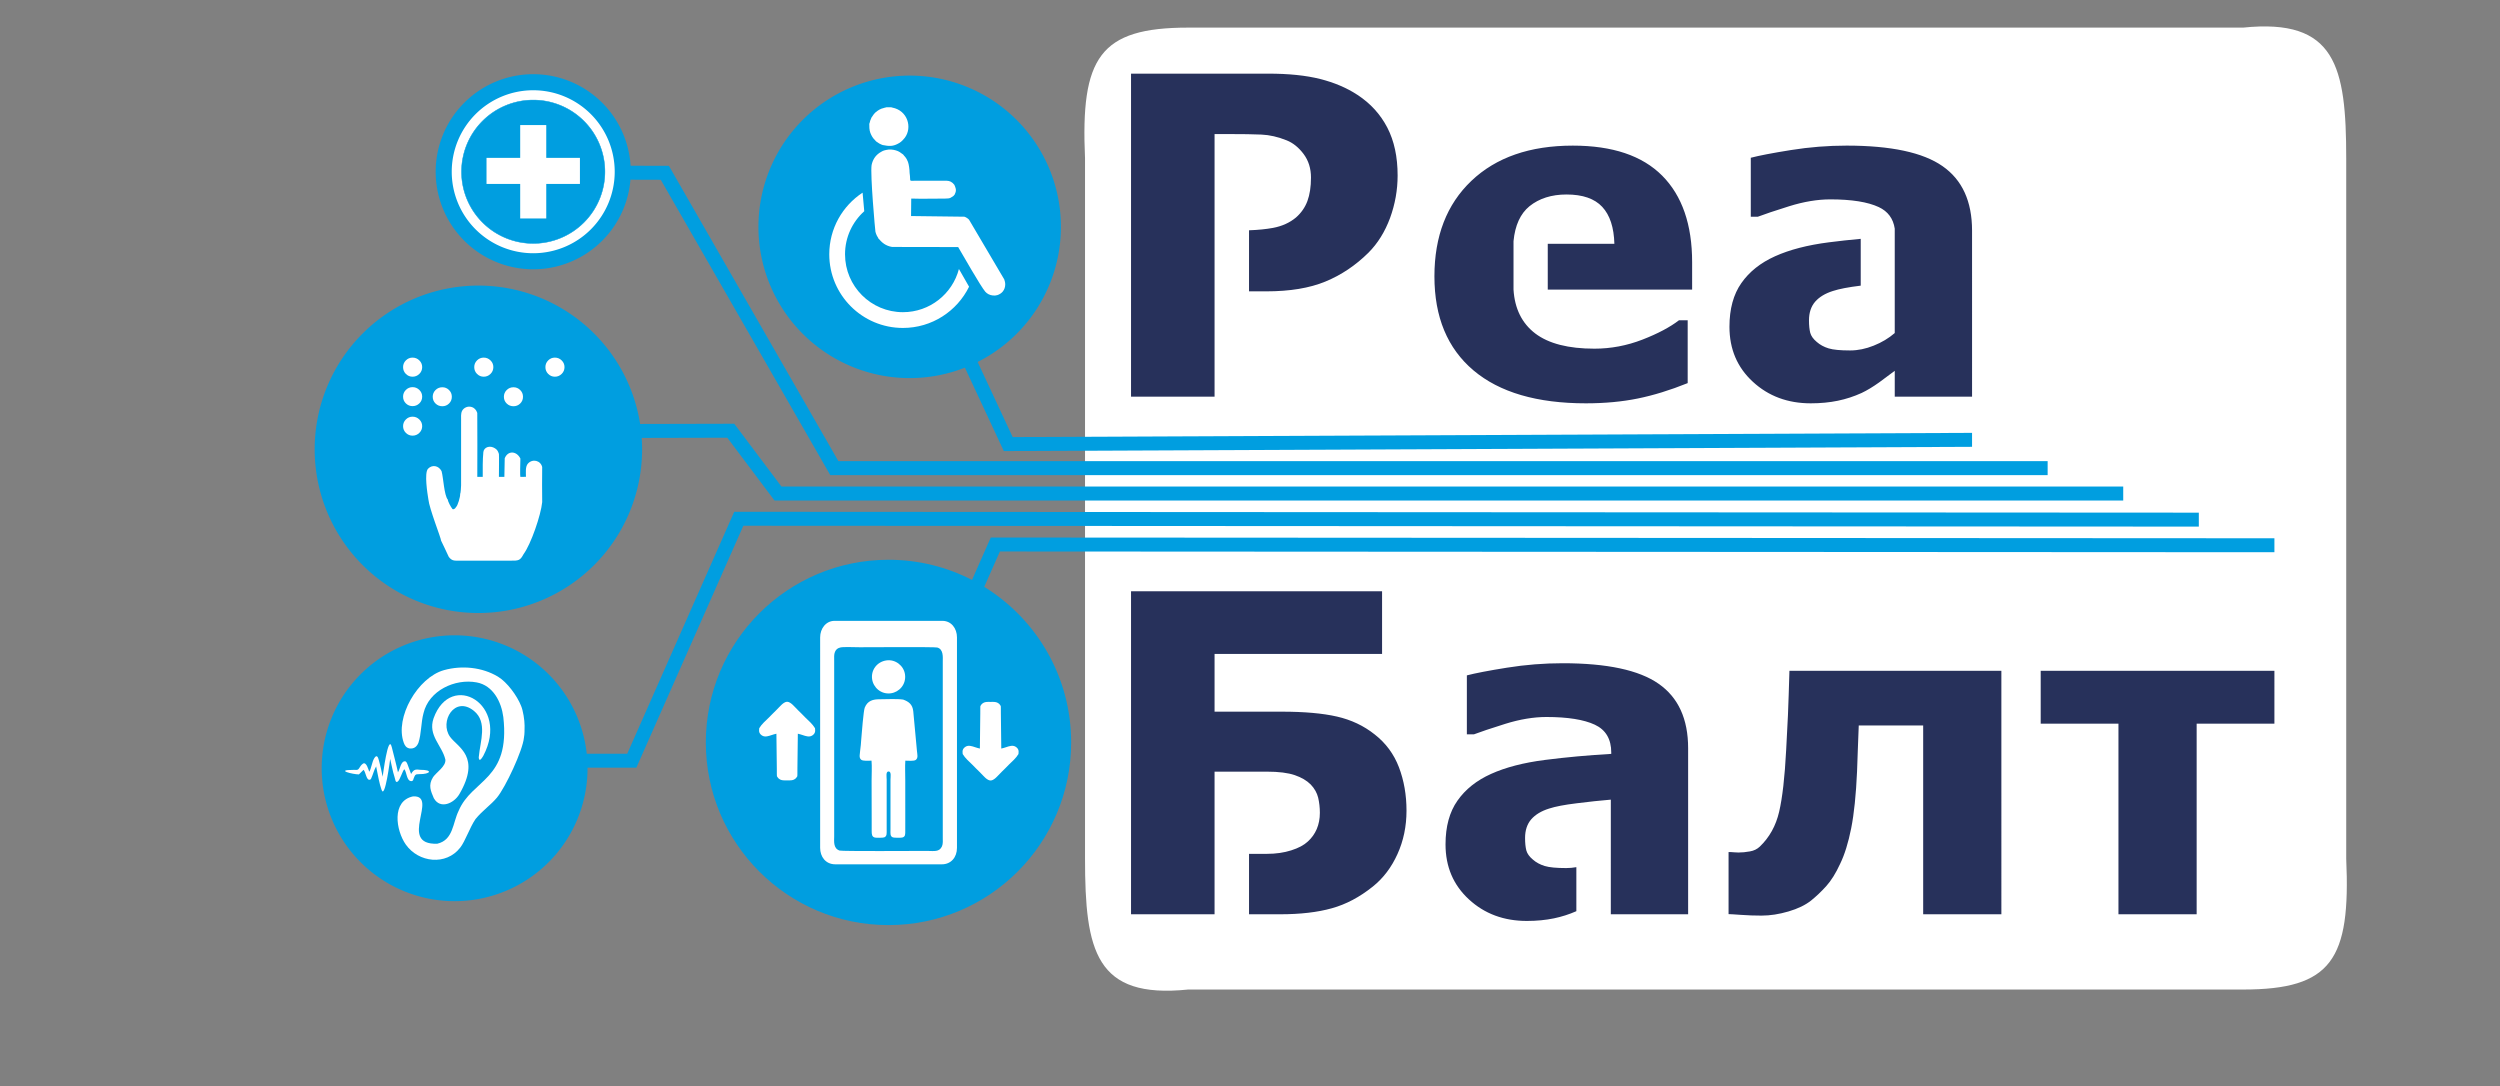
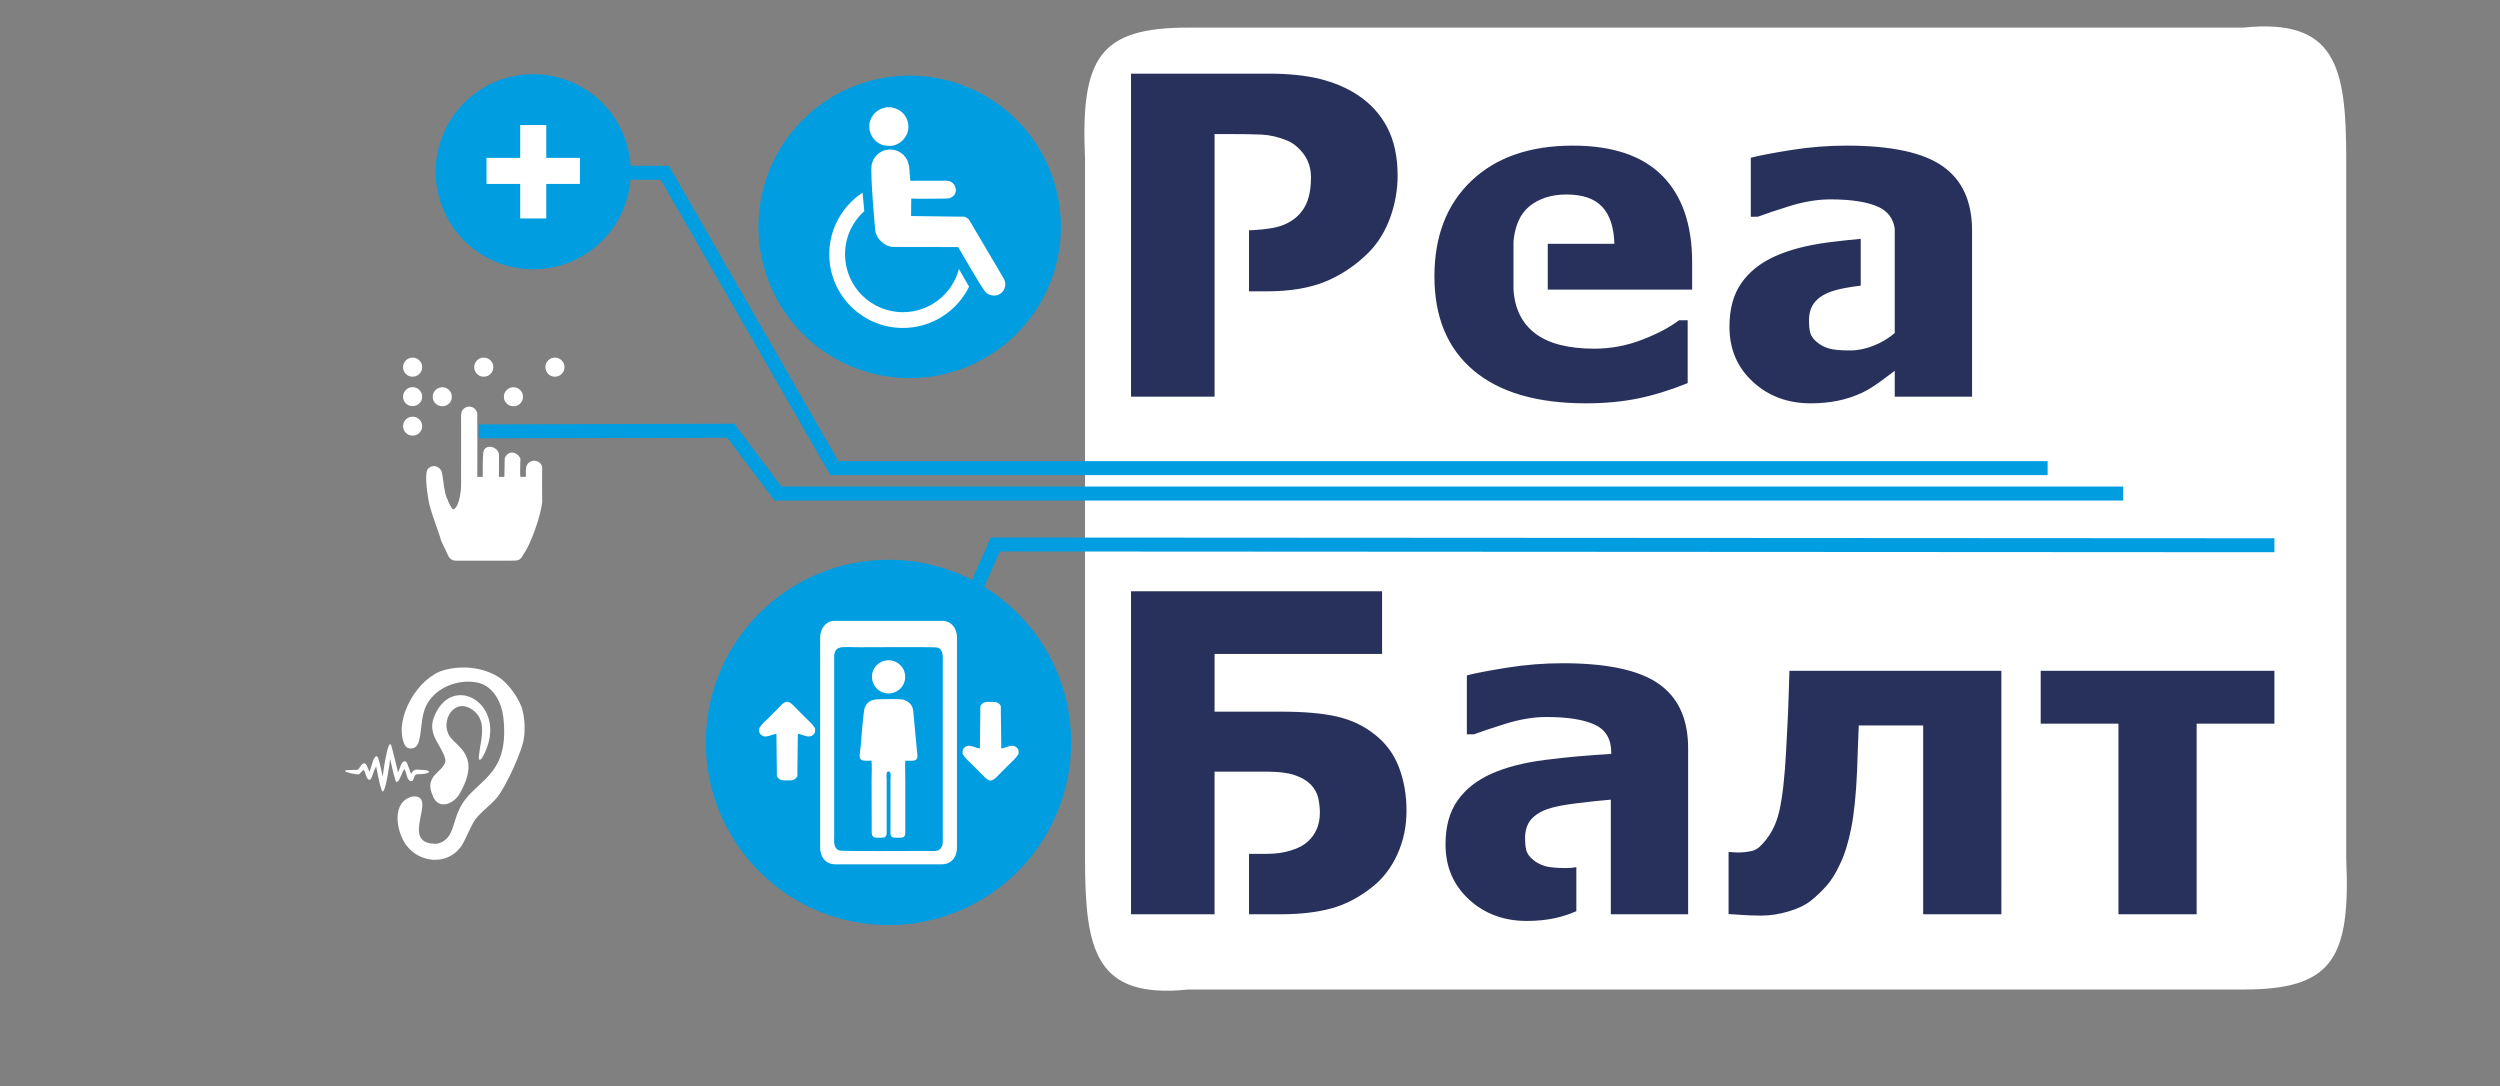
<svg xmlns="http://www.w3.org/2000/svg" xmlns:ns1="http://sodipodi.sourceforge.net/DTD/sodipodi-0.dtd" xmlns:ns2="http://www.inkscape.org/namespaces/inkscape" width="943.023" height="409.72" id="svg52" viewBox="0 0 943.023 409.72" ns1:docname="Logo-white-rounded-square-text.svg" ns2:version="1.2.1 (9c6d41e410, 2022-07-14)">
  <rect x="0" y="0" width="943.023" height="409.72" fill="#808080" stroke="none" />
  <defs id="defs56" />
  <path id="rect1032" style="fill:#ffffff;fill-opacity:1;stroke-width:2.872" d="M 448.18,10.417 H 846.118 C 881.032,6.827 885.016,24.943 885.016,59.772 V 323.906 c 1.695,38.024 -5.436,49.356 -38.898,49.356 H 448.18 C 413.267,376.851 409.282,358.736 409.282,323.906 V 59.772 c -1.695,-38.024 5.436,-49.356 38.898,-49.356 z" ns1:nodetypes="ccccccccc" />
  <path d="M 343.137,28.52 A 57.051,57.051 0 0 1 400.188,85.571 57.051,57.051 0 1 1 343.137,28.52 Z" style="fill:#009ee0;fill-rule:evenodd;stroke-width:0.784" id="path2" />
-   <path d="m 743.876,168.546 -365.228,1.605 -18.964,-40.64 4.769,-2.229 17.54,37.59 361.883,-1.591 v 5.205 z" style="fill:#009ee0;fill-rule:evenodd;stroke-width:0.784" id="path4" />
  <path d="m 335.147,211.148 c 11.352,0 22.061,2.747 31.503,7.609 l 7.076,-15.999 484.203,0.284 v 5.264 l -480.761,-0.282 -5.901,13.343 c 19.671,12.133 32.785,33.876 32.785,58.685 0,38.055 -30.85,68.904 -68.905,68.904 -38.055,0 -68.904,-30.85 -68.904,-68.904 0,-38.055 30.85,-68.904 68.904,-68.904 z" style="fill:#009ee0;fill-rule:evenodd;stroke-width:0.784" id="path6" />
-   <path d="m 171.512,284.325 65.085,-0.016 40.358,-91.256 552.459,0.324 v 5.264 l -549.017,-0.323 -40.357,91.254 -68.529,0.017 z" style="fill:#009ee0;fill-rule:evenodd;stroke-width:0.784" id="path8" />
  <path d="m 180.598,160.079 96.363,-0.241 17.81,23.69 h 506.13 v 5.285 H 292.159 l -17.821,-23.704 -93.739,0.234 z" style="fill:#009ee0;fill-rule:evenodd;stroke-width:0.784" id="path10" />
  <path d="m 199.231,62.408 53.086,0.148 63.92,111.377 h 456.152 v 5.285 H 313.182 L 249.245,67.812 199.231,67.672 Z" style="fill:#009ee0;fill-rule:evenodd;stroke-width:0.784" id="path12" />
  <path d="m 527.196,66.214 c 0,5.447 -0.95,10.782 -2.849,16.006 -1.928,5.196 -4.637,9.581 -8.185,13.129 -4.861,4.804 -10.252,8.408 -16.229,10.866 -5.95,2.458 -13.38,3.687 -22.263,3.687 h -6.526 V 86.869 c 3.515,-0.13 6.524,-0.436 9.04,-0.906 3.436,-0.642 6.313,-1.955 8.659,-3.911 1.983,-1.732 3.436,-3.827 4.329,-6.229 0.894,-2.43 1.341,-5.391 1.341,-8.855 0,-3.436 -0.922,-6.369 -2.766,-8.855 -1.844,-2.458 -3.966,-4.19 -6.397,-5.168 -3.268,-1.313 -6.425,-2.039 -9.497,-2.179 -3.101,-0.14 -7.207,-0.196 -12.347,-0.196 h -5.363 v 21.938 14.432 22.961 17.345 22.376 H 426.636 V 27.778 h 51.705 c 7.765,0 14.274,0.67 19.609,2.011 5.307,1.341 10.028,3.324 14.106,6.006 4.916,3.212 8.659,7.346 11.257,12.346 2.598,5.028 3.883,11.034 3.883,18.073 z m 43.716,43.017 V 90.959 c 0.582,-5.989 2.593,-10.375 6.034,-13.18 3.659,-2.933 8.296,-4.414 13.967,-4.414 6.09,0 10.587,1.564 13.464,4.665 2.905,3.128 4.414,7.765 4.581,13.939 H 583.828 v 17.263 h 54.459 V 98.924 c 0,-14.218 -3.771,-25.084 -11.285,-32.654 -7.542,-7.57 -18.771,-11.341 -33.716,-11.341 -16.201,0 -28.967,4.441 -38.269,13.296 -9.302,8.855 -13.939,20.866 -13.939,36.034 0,15.335 4.916,27.151 14.721,35.448 9.832,8.296 23.967,12.43 42.431,12.43 7.123,0 13.659,-0.615 19.553,-1.816 5.894,-1.201 12.179,-3.128 18.827,-5.81 v -23.716 h -3.268 c -3.38,2.598 -7.989,5.056 -13.827,7.319 -5.838,2.262 -11.872,3.408 -18.073,3.408 -9.833,0 -17.263,-1.9 -22.319,-5.726 -5.028,-3.827 -7.765,-9.358 -8.212,-16.564 z M 714.713,86.249 v 34.24 5.139 c -2.262,1.955 -4.916,3.548 -7.933,4.749 -2.989,1.201 -5.95,1.816 -8.883,1.816 -3.687,0 -6.397,-0.251 -8.129,-0.782 -1.732,-0.531 -3.24,-1.341 -4.469,-2.43 -1.313,-1.089 -2.123,-2.235 -2.458,-3.436 -0.307,-1.229 -0.475,-2.765 -0.475,-4.693 0,-2.905 0.782,-5.252 2.319,-7.039 1.536,-1.76 3.771,-3.128 6.704,-4.05 2.375,-0.782 5.866,-1.452 10.475,-2.011 l 0.017,-0.003 V 90.088 c -4.093,0.376 -8.111,0.815 -12.056,1.322 -8.045,1.033 -14.805,2.793 -20.252,5.251 -5.475,2.458 -9.721,5.838 -12.71,10.112 -2.989,4.246 -4.497,9.749 -4.497,16.481 0,8.436 2.933,15.335 8.827,20.754 5.866,5.419 13.157,8.129 21.844,8.129 3.715,0 7.123,-0.335 10.224,-0.978 3.101,-0.643 6.09,-1.62 8.967,-2.933 2.067,-0.978 4.274,-2.318 6.62,-3.994 2.319,-1.704 4.302,-3.157 5.866,-4.358 v 9.749 h 29.163 V 86.996 c 0,-11.062 -3.715,-19.162 -11.145,-24.33 -7.402,-5.168 -19.469,-7.738 -36.174,-7.738 -7.011,0 -14.023,0.559 -21.006,1.676 -6.983,1.117 -12.039,2.095 -15.14,2.905 v 22.235 h 2.682 c 2.402,-0.922 6.341,-2.235 11.844,-3.967 5.475,-1.704 10.643,-2.57 15.475,-2.57 8.045,0 14.134,0.977 18.268,2.905 3.455,1.611 5.466,4.333 6.034,8.135 z" style="fill:#27315b;fill-rule:evenodd;stroke-width:0.784" id="path14" />
  <path d="m 530.548,305.766 c 0,5.95 -1.145,11.397 -3.408,16.397 -2.262,5 -5.335,9.078 -9.274,12.235 -4.972,3.994 -10.14,6.732 -15.503,8.212 -5.363,1.508 -11.872,2.263 -19.526,2.263 H 471.145 V 322.079 h 6.749 c 3.38,0 6.453,-0.447 9.162,-1.313 2.737,-0.866 4.832,-1.983 6.285,-3.352 1.453,-1.313 2.57,-2.877 3.352,-4.693 0.782,-1.844 1.173,-3.883 1.173,-6.117 0,-2.011 -0.223,-3.911 -0.643,-5.726 -0.447,-1.788 -1.369,-3.464 -2.821,-4.972 -1.48,-1.48 -3.464,-2.654 -6.006,-3.52 -2.542,-0.866 -6.034,-1.313 -10.503,-1.313 h -19.749 v 10.085 20.921 22.794 H 426.636 V 223.028 h 94.694 v 23.632 h -63.185 v 21.788 h 25.363 c 8.464,0 15.391,0.615 20.782,1.844 5.391,1.229 10.14,3.464 14.274,6.76 4.19,3.268 7.235,7.402 9.134,12.375 1.9,5 2.849,10.447 2.849,16.341 z m 77.068,15.112 v -2.857 -16.389 c -3.967,0.335 -8.24,0.782 -12.849,1.369 -4.609,0.559 -8.101,1.229 -10.475,2.011 -2.933,0.922 -5.168,2.29 -6.704,4.05 -1.536,1.788 -2.318,4.134 -2.318,7.039 0,1.927 0.168,3.464 0.475,4.693 0.335,1.201 1.145,2.346 2.458,3.436 1.229,1.089 2.737,1.9 4.469,2.43 1.732,0.531 4.441,0.782 8.128,0.782 1.267,0 2.539,-0.115 3.816,-0.342 v 16.606 c -2.719,1.197 -5.536,2.098 -8.453,2.702 -3.1,0.643 -6.508,0.978 -10.224,0.978 -8.687,0 -15.978,-2.71 -21.844,-8.129 -5.894,-5.419 -8.827,-12.319 -8.827,-20.754 0,-6.732 1.508,-12.235 4.497,-16.481 2.989,-4.274 7.235,-7.654 12.71,-10.112 5.447,-2.458 12.207,-4.218 20.252,-5.251 8.045,-1.034 16.397,-1.788 25.056,-2.291 v -0.503 c 0,-5.056 -2.067,-8.576 -6.201,-10.503 -4.134,-1.928 -10.224,-2.905 -18.268,-2.905 -4.832,0 -10,0.866 -15.475,2.57 -5.503,1.732 -9.441,3.045 -11.844,3.967 h -2.682 v -22.235 c 3.101,-0.81 8.157,-1.788 15.14,-2.905 6.983,-1.117 13.995,-1.676 21.006,-1.676 16.704,0 28.771,2.57 36.174,7.738 7.43,5.168 11.145,13.268 11.145,24.33 v 62.627 h -29.163 v -9.749 z m 147.321,23.995 h -29.498 v -71.23 h -24.302 c -0.168,4.078 -0.279,7.263 -0.363,9.497 -0.084,2.263 -0.168,4.888 -0.279,7.877 -0.391,8.771 -1.117,15.894 -2.207,21.397 -1.089,5.475 -2.486,9.972 -4.19,13.464 -1.62,3.52 -3.38,6.341 -5.252,8.408 -1.872,2.067 -3.771,3.855 -5.67,5.391 -2.179,1.732 -5.028,3.101 -8.548,4.134 -3.52,1.033 -6.9,1.564 -10.168,1.564 -2.57,0 -5.168,-0.084 -7.766,-0.279 -2.626,-0.196 -4.162,-0.279 -4.665,-0.279 v -23.408 h 0.894 c 0.223,0 0.614,0.028 1.145,0.084 0.559,0.056 1.09,0.084 1.648,0.084 1.397,0 2.849,-0.14 4.358,-0.419 1.508,-0.251 2.737,-0.866 3.715,-1.788 3.659,-3.492 6.089,-7.877 7.318,-13.157 1.229,-5.251 2.123,-13.045 2.654,-23.38 0.223,-3.827 0.447,-8.185 0.67,-13.101 0.196,-4.916 0.391,-10.475 0.559,-16.704 h 79.946 z m 102.99,-71.901 h -29.33 v 71.901 H 799.1 v -71.901 h -29.33 v -19.944 h 88.158 z" style="fill:#27315b;fill-rule:evenodd;stroke-width:0.784" id="path16" />
  <path d="m 317.083,244.212 c 1.113,-0.252 5.683,-0.065 7.169,-0.065 3.846,0 28.309,-0.166 29.296,0.103 2.406,0.653 2.08,3.688 2.074,5.321 v 66.252 c -0.005,1.126 0.139,2.445 -0.297,3.418 -1.012,2.255 -3.059,1.731 -5.624,1.733 -4.949,0.004 -32.046,0.173 -32.987,-0.131 -2.477,-0.801 -2.051,-3.573 -2.051,-5.335 v -66.252 c 0,-1.18 -0.125,-2.419 0.31,-3.391 0.413,-0.923 0.984,-1.398 2.109,-1.653 z m -7.718,75.608 c 0,3.289 2.011,6.209 5.738,6.209 h 40.172 c 3.48,0 5.706,-2.66 5.706,-6.209 v -79.398 c 0,-3.389 -2.147,-6.232 -5.496,-6.232 H 314.788 c -3.254,0 -5.422,2.935 -5.422,6.232 z" style="fill:#ffffff;fill-rule:evenodd;stroke-width:0.784" id="path18" />
  <path d="m 369.782,267.024 -0.007,2.161 -0.154,13.174 -0.003,-3.9e-4 c -0.643,-0.133 -1.246,-0.328 -1.814,-0.512 -0.57,-0.194 -1.153,-0.386 -1.717,-0.474 -0.642,-0.106 -1.237,-0.072 -1.794,0.253 -0.111,0.061 -0.216,0.129 -0.316,0.203 -0.652,0.483 -0.91,1.097 -0.897,1.727 -0.005,0.254 0.018,0.54 0.056,0.878 0.97,1.609 2.342,2.741 3.661,4.04 0.468,0.46 0.816,0.879 1.302,1.324 0.878,0.806 1.714,1.728 2.57,2.585 l 0.027,0.028 0.028,0.028 0.028,0.028 0.028,0.028 0.028,0.028 0.028,0.028 h 6e-5 l 0.028,0.029 0.028,0.029 0.028,0.029 0.028,0.029 0.028,0.029 v 0 l 0.029,0.029 v 0 l 0.029,0.029 h 8e-5 l 0.029,0.029 v 0 l 0.029,0.029 v 0 l 0.029,0.029 v 0 l 0.029,0.029 v 0 l 0.029,0.029 v 8e-5 l 0.029,0.029 v 0 l 0.029,0.029 v 0 l 0.029,0.029 v 7e-5 l 0.03,0.029 v 0 l 0.03,0.029 v 0 l 0.03,0.029 v 0 l 0.03,0.029 v 0 l 0.03,0.029 h 8e-5 c 0.02,0.019 0.04,0.038 0.06,0.057 v 9e-5 c 0.02,0.019 0.04,0.038 0.06,0.057 v 0 l 0.03,0.028 v 8e-5 l 0.03,0.028 v 0 c 0.03,0.028 0.061,0.056 0.092,0.084 v 7e-5 c 0.031,0.028 0.062,0.055 0.093,0.082 v 8e-5 c 0.021,0.018 0.042,0.036 0.063,0.054 v 0 c 0.021,0.018 0.042,0.035 0.063,0.053 v 0 l 0.032,0.026 v 8e-5 c 0.064,0.052 0.128,0.102 0.193,0.15 v 0 c 0.054,0.04 0.109,0.079 0.164,0.116 v 6e-5 l 0.033,0.022 v 7e-5 l 0.033,0.022 v 8e-5 c 0.022,0.014 0.044,0.028 0.067,0.042 v 0 l 0.034,0.021 v 9e-5 l 0.034,0.02 v 0 l 0.034,0.02 v 0 l 0.034,0.019 v 0 l 0.034,0.019 0.034,0.018 0.017,0.01 0.017,0.01 v 0 l 0.017,0.01 0.017,0.01 0.017,0.01 v 0 l 0.017,0.009 v 0 l 0.017,0.009 v 0 l 0.017,0.009 v 6e-5 l 0.017,0.009 v 8e-5 l 0.016,0.009 v 8e-5 l 0.017,0.009 v 8e-5 l 0.016,0.008 v 0 l 0.016,0.008 v 0 l 0.016,0.008 v 8e-5 l 0.016,0.008 v 0 l 0.016,0.008 v 8e-5 l 0.016,0.007 h 8e-5 l 0.016,0.007 v 0 l 0.016,0.007 v 0 l 0.016,0.007 v 0 l 0.016,0.007 0.016,0.006 v 0 l 0.016,0.006 h 7e-5 l 0.016,0.006 0.016,0.006 v 0 l 0.016,0.006 v 0 l 0.016,0.006 v 0 l 0.016,0.005 v 0 l 0.016,0.005 v 8e-5 l 0.016,0.005 h 8e-5 l 0.016,0.005 v 0 l 0.016,0.005 h 6e-5 l 0.016,0.004 h 7e-5 l 0.016,0.004 0.016,0.004 0.016,0.004 0.016,0.004 0.016,0.004 0.016,0.004 0.016,0.004 v 0 l 0.016,0.004 v 0 l 0.016,0.004 0.016,0.003 v 0 l 0.016,0.003 0.015,0.003 h 8e-5 l 0.015,0.003 c 0.01,0.002 0.021,0.004 0.031,0.004 v 0 l 0.015,0.002 v 0 l 0.015,0.002 0.015,0.002 0.015,0.002 v 9e-5 l 0.015,0.002 v 0 l 0.015,0.002 0.015,7.7e-4 v 0 l 0.015,7.9e-4 0.015,7.9e-4 0.015,7e-4 0.015,5.4e-4 v 9e-5 l 0.015,3.8e-4 v 0 l 0.015,3.2e-4 0.015,2.4e-4 0.015,7e-5 0.015,-7e-5 0.015,7e-5 0.015,-7e-5 0.015,-2.4e-4 0.015,-3.2e-4 v 0 l 0.015,-3.8e-4 v -9e-5 l 0.015,-5.4e-4 0.015,-7e-4 0.015,-7.9e-4 0.015,-7.9e-4 v 0 l 0.015,-7.7e-4 0.015,-0.002 v 0 l 0.015,-0.002 v -9e-5 l 0.015,-0.002 0.015,-0.002 0.015,-0.002 v 0 l 0.015,-0.002 h 9e-5 c 0.01,-0.002 0.021,-0.003 0.031,-0.004 l 0.016,-0.003 v 0 l 0.016,-0.003 0.015,-0.003 h 8e-5 l 0.016,-0.003 0.016,-0.004 v 0 l 0.016,-0.004 v 0 l 0.016,-0.004 0.016,-0.004 0.016,-0.004 0.016,-0.004 0.016,-0.004 0.016,-0.004 0.016,-0.004 h 9e-5 l 0.016,-0.004 h 7e-5 l 0.016,-0.005 v 0 l 0.016,-0.005 h 9e-5 l 0.016,-0.005 v -8e-5 l 0.016,-0.005 v 0 l 0.016,-0.005 v 0 l 0.016,-0.006 v 0 l 0.016,-0.006 v 0 l 0.016,-0.006 0.016,-0.006 v 0 l 0.016,-0.006 v 0 l 0.016,-0.006 0.016,-0.007 v 0 l 0.016,-0.007 v 0 l 0.016,-0.007 v 0 l 0.016,-0.007 h 8e-5 l 0.016,-0.007 v -8e-5 l 0.016,-0.008 v 0 l 0.016,-0.008 v -8e-5 l 0.016,-0.008 v 0 l 0.016,-0.008 v 0 l 0.016,-0.008 9e-5,-8e-5 0.016,-0.009 v -8e-5 l 0.016,-0.009 v -8e-5 l 0.017,-0.009 v -6e-5 l 0.017,-0.009 v 0 l 0.017,-0.009 v 0 l 0.017,-0.009 v 0 l 0.017,-0.01 0.017,-0.01 0.017,-0.01 v 0 l 0.017,-0.01 0.017,-0.01 0.034,-0.018 0.034,-0.019 v 0 l 0.034,-0.019 v 0 l 0.034,-0.02 v 0 l 0.034,-0.02 v -9e-5 l 0.034,-0.021 v 0 c 0.022,-0.014 0.045,-0.028 0.067,-0.042 v -8e-5 l 0.033,-0.022 v -7e-5 l 0.033,-0.022 v -6e-5 c 0.055,-0.037 0.11,-0.076 0.164,-0.116 v 0 c 0.065,-0.048 0.129,-0.099 0.193,-0.15 v -8e-5 l 0.032,-0.026 v 0 c 0.021,-0.017 0.042,-0.035 0.063,-0.053 v 0 c 0.021,-0.018 0.042,-0.036 0.063,-0.054 v -8e-5 c 0.031,-0.027 0.062,-0.054 0.093,-0.082 v -7e-5 c 0.031,-0.028 0.062,-0.056 0.092,-0.084 v 0 l 0.03,-0.028 v -8e-5 l 0.03,-0.028 v 0 c 0.02,-0.019 0.04,-0.038 0.06,-0.057 v -9e-5 c 0.02,-0.019 0.04,-0.038 0.06,-0.057 v 0 l 0.03,-0.029 v 0 l 0.03,-0.029 v 0 l 0.03,-0.029 v 0 l 0.03,-0.029 v 0 l 0.03,-0.029 v -7e-5 l 0.029,-0.029 v 0 l 0.029,-0.029 v 0 l 0.029,-0.029 v -8e-5 l 0.029,-0.029 v 0 l 0.029,-0.029 v 0 l 0.029,-0.029 h 8e-5 l 0.029,-0.029 v 0 l 0.029,-0.029 h 8e-5 l 0.029,-0.029 v 0 l 0.029,-0.029 v 0 l 0.028,-0.029 0.028,-0.029 0.028,-0.029 0.028,-0.029 0.028,-0.029 v 0 l 0.028,-0.028 0.028,-0.028 0.028,-0.028 0.028,-0.028 0.028,-0.028 0.028,-0.028 c 0.856,-0.857 1.692,-1.78 2.57,-2.585 0.486,-0.446 0.835,-0.864 1.302,-1.324 1.32,-1.299 2.691,-2.431 3.661,-4.04 0.037,-0.338 0.061,-0.624 0.056,-0.878 0.013,-0.631 -0.246,-1.244 -0.897,-1.727 -0.1,-0.074 -0.205,-0.143 -0.316,-0.203 -0.558,-0.325 -1.152,-0.36 -1.794,-0.253 -0.564,0.087 -1.147,0.28 -1.717,0.474 -0.568,0.185 -1.172,0.379 -1.814,0.512 l -0.003,3.9e-4 -0.154,-13.174 -0.007,-2.161 c -0.012,-0.199 -0.022,-0.376 -0.025,-0.569 l -0.002,-0.132 c -0.109,-0.179 -0.224,-0.358 -0.353,-0.523 -0.172,-0.25 -0.394,-0.439 -0.651,-0.581 -0.012,-0.009 -0.024,-0.016 -0.036,-0.023 -0.012,-0.009 -0.024,-0.015 -0.037,-0.022 -0.012,-0.008 -0.024,-0.015 -0.037,-0.022 -0.012,-0.008 -0.025,-0.014 -0.037,-0.021 v 0 c -0.012,-0.008 -0.025,-0.013 -0.037,-0.02 -0.013,-0.007 -0.025,-0.013 -0.037,-0.019 -0.013,-0.007 -0.025,-0.013 -0.038,-0.019 v 0 c -0.013,-0.007 -0.025,-0.012 -0.038,-0.018 v 0 c -0.013,-0.006 -0.025,-0.012 -0.038,-0.017 -0.013,-0.006 -0.025,-0.011 -0.038,-0.017 v -6e-5 c -0.013,-0.006 -0.025,-0.011 -0.038,-0.016 v 0 c -0.013,-0.006 -0.026,-0.01 -0.039,-0.015 v 0 c -0.013,-0.005 -0.026,-0.01 -0.039,-0.015 v 0 c -0.013,-0.005 -0.026,-0.01 -0.039,-0.014 v 0 c -0.013,-0.005 -0.026,-0.01 -0.039,-0.013 v -7e-5 c -0.013,-0.004 -0.026,-0.009 -0.04,-0.013 v -9e-5 c -0.013,-0.004 -0.026,-0.009 -0.04,-0.012 v 0 c -0.013,-0.004 -0.026,-0.009 -0.04,-0.011 v 0 c -0.027,-0.008 -0.054,-0.014 -0.081,-0.021 v -8e-5 c -0.013,-0.004 -0.027,-0.007 -0.041,-0.01 v 0 c -0.013,-0.004 -0.027,-0.007 -0.041,-0.01 v -7e-5 c -0.014,-0.004 -0.027,-0.006 -0.041,-0.01 v -9e-5 c -0.014,-0.004 -0.028,-0.006 -0.042,-0.009 v 0 c -0.014,-0.003 -0.028,-0.006 -0.042,-0.009 v 0 c -0.028,-0.005 -0.056,-0.01 -0.084,-0.014 v 0 l -0.043,-0.007 v 0 c -0.029,-0.004 -0.057,-0.009 -0.086,-0.011 v -8e-5 c -0.014,-0.002 -0.029,-0.004 -0.043,-0.005 v -9e-5 c -0.029,-0.004 -0.058,-0.007 -0.087,-0.01 v 0 l -0.044,-0.004 v 0 l -0.044,-0.004 v -6e-5 l -0.045,-0.004 v -6e-5 l -0.045,-0.004 v -7e-5 l -0.045,-0.003 v -7e-5 l -0.046,-0.003 v -8e-5 l -0.046,-0.002 v 0 l -0.046,-0.002 -0.047,-0.002 v -8e-5 l -0.047,-7.8e-4 -0.047,-7.8e-4 -0.048,-7.1e-4 v 0 l -0.048,-5.5e-4 -0.048,-3.8e-4 v 0 l -0.049,-1.7e-4 c -0.033,-8e-5 -0.065,-8e-5 -0.098,8e-5 l -0.05,1.6e-4 -0.05,3.1e-4 -0.051,4.7e-4 -0.051,5.5e-4 -0.051,5.4e-4 -0.052,6.4e-4 -0.052,6.2e-4 -0.052,7.9e-4 -0.053,7e-4 -0.053,7.1e-4 -0.053,7e-4 -0.054,6.4e-4 -0.054,6.2e-4 -0.055,5.5e-4 -0.055,-5.5e-4 -0.054,-6.2e-4 -0.054,-6.4e-4 -0.053,-7e-4 -0.053,-7.1e-4 -0.053,-7e-4 -0.052,-7.9e-4 -0.052,-6.2e-4 -0.052,-6.4e-4 -0.051,-5.4e-4 -0.051,-5.5e-4 -0.051,-4.7e-4 -0.05,-3.1e-4 -0.05,-1.6e-4 c -0.033,-1.6e-4 -0.066,-1.6e-4 -0.098,-8e-5 l -0.049,1.7e-4 v 0 l -0.048,3.8e-4 -0.048,5.5e-4 v 0 l -0.048,7.1e-4 -0.047,7.8e-4 -0.047,7.8e-4 v 8e-5 l -0.047,0.002 -0.046,0.002 v 0 l -0.046,0.002 v 8e-5 l -0.046,0.003 v 7e-5 l -0.045,0.003 v 7e-5 l -0.045,0.004 v 6e-5 l -0.045,0.004 v 6e-5 l -0.044,0.004 v 0 l -0.044,0.004 v 0 c -0.029,0.003 -0.059,0.006 -0.088,0.01 v 9e-5 l -0.043,0.005 v 8e-5 c -0.029,0.004 -0.057,0.008 -0.086,0.011 v 0 l -0.043,0.007 v 0 c -0.028,0.005 -0.056,0.01 -0.084,0.014 v 0 l -0.042,0.009 v 0 c -0.014,0.003 -0.028,0.006 -0.042,0.009 v 9e-5 c -0.014,0.004 -0.028,0.006 -0.041,0.01 v 7e-5 c -0.014,0.004 -0.027,0.007 -0.041,0.01 v 0 c -0.014,0.004 -0.027,0.007 -0.041,0.01 v 8e-5 c -0.027,0.007 -0.054,0.013 -0.081,0.021 v 0 c -0.013,0.004 -0.027,0.009 -0.04,0.011 v 0 c -0.013,0.004 -0.026,0.009 -0.04,0.012 v 9e-5 c -0.013,0.004 -0.026,0.009 -0.04,0.013 v 7e-5 c -0.013,0.005 -0.026,0.01 -0.039,0.013 v 0 c -0.013,0.005 -0.026,0.01 -0.039,0.014 v 0 c -0.013,0.005 -0.026,0.01 -0.039,0.015 v 0 c -0.013,0.005 -0.026,0.01 -0.039,0.015 v 0 c -0.013,0.006 -0.026,0.01 -0.038,0.016 v 6e-5 c -0.013,0.006 -0.025,0.011 -0.038,0.017 -0.013,0.006 -0.025,0.011 -0.038,0.017 v 0 c -0.013,0.007 -0.025,0.012 -0.038,0.018 v 0 c -0.013,0.007 -0.025,0.012 -0.038,0.019 -0.013,0.007 -0.025,0.013 -0.037,0.019 -0.012,0.007 -0.025,0.013 -0.037,0.02 v 0 c -0.012,0.008 -0.025,0.014 -0.037,0.021 -0.012,0.008 -0.025,0.014 -0.037,0.022 -0.012,0.008 -0.024,0.015 -0.037,0.022 -0.012,0.009 -0.024,0.015 -0.036,0.023 -0.257,0.143 -0.479,0.332 -0.651,0.581 -0.129,0.165 -0.243,0.343 -0.353,0.523 l -0.002,0.132 c -0.004,0.193 -0.013,0.37 -0.025,0.569 z" style="fill:#ffffff;fill-rule:evenodd;stroke-width:0.784" id="path20" />
  <path d="m 334.293,56.561 c -0.491,0.063 -0.8,0.222 -1.245,0.354 -0.425,0.254 -0.831,0.416 -1.306,0.746 -1.668,1.161 -2.553,2.678 -2.965,4.584 -0.563,3.634 1.362,24.932 1.442,25.18 0.139,0.552 0.295,0.946 0.496,1.379 0.108,0.232 0.193,0.36 0.334,0.595 0.166,0.276 0.252,0.343 0.311,0.604 0.366,0.223 0.958,1.223 2.168,2.001 0.836,0.536 1.794,0.972 3.008,1.148 l 24.891,0.044 c 1.673,2.802 8.427,14.722 10.223,16.834 0.339,0.398 0.786,0.715 1.236,0.959 0.916,0.497 2.291,0.644 3.289,0.342 0.747,-0.226 1.557,-0.726 2.055,-1.335 0.636,-0.777 0.956,-1.716 0.951,-2.722 -0.004,-0.804 -0.184,-1.236 -0.362,-1.865 L 365.54,82.888 c -0.374,-0.463 -1.171,-0.945 -1.733,-1.144 l -20.149,-0.251 0.066,-6.594 c 3.763,0.139 8.779,-6.25e-4 12.785,0.007 2.166,0.004 2.059,-0.37 3.219,-1.046 0.113,-0.267 0.059,-0.174 0.3,-0.326 0.046,-0.157 -0.01,-0.012 0.086,-0.226 0.03,-0.068 0.074,-0.148 0.112,-0.225 0.704,-1.412 0.188,-2.367 -0.243,-3.378 -0.28,-0.231 -0.379,-0.477 -0.652,-0.701 -1.011,-0.827 -1.742,-0.84 -3.162,-0.839 h -10.685 c -2.947,0 -1.843,0.623 -2.375,-2.951 -0.004,-1.211 -0.256,-3.171 -0.615,-4.138 -0.671,-1.804 -1.401,-2.142 -1.842,-2.821 -0.202,-0.083 -0.901,-0.659 -1.245,-0.875 -0.478,-0.299 -0.916,-0.486 -1.474,-0.65 -1.07,-0.324 -2.474,-0.486 -3.64,-0.17 z m 31.248,51.592 c -4.524,9.211 -13.996,15.551 -24.951,15.551 -15.344,0 -27.783,-12.439 -27.783,-27.783 0,-9.728 5,-18.286 12.57,-23.249 l 0.626,7.001 c -4.45,3.997 -7.249,9.796 -7.249,16.248 0,12.06 9.777,21.837 21.837,21.837 10.145,0 18.674,-6.919 21.127,-16.295 z M 328.711,44.376 c -0.068,0.327 -0.335,0.732 -0.459,1.134 -0.094,0.306 -0.218,1.039 -0.351,1.214 l 0.017,0.593 c -0.03,1.485 0.174,2.5 0.733,3.602 0.271,0.533 0.491,0.889 0.814,1.306 0.266,0.343 0.869,0.873 1.011,1.113 0.359,0.178 0.741,0.546 1.165,0.779 0.206,0.113 0.454,0.242 0.678,0.34 0.197,0.086 0.426,0.133 0.613,0.246 2.379,0.447 3.912,0.68 6.336,-0.799 0.741,-0.452 1.496,-1.229 2.002,-1.892 2.941,-3.867 1.142,-10.331 -4.716,-11.438 l -0.454,-0.125 h -1.671 l -0.298,0.091 c -0.077,0.019 -0.214,0.039 -0.292,0.054 l -1.374,0.406 c -0.599,0.247 -1.026,0.492 -1.527,0.845 -1.327,0.937 -1.485,1.525 -2.228,2.532 z" style="fill:#ffffff;fill-rule:evenodd;stroke-width:0.784" id="path22" />
-   <path d="m 171.486,239.645 a 50.143,50.143 0 0 1 50.143,50.143 50.143,50.143 0 1 1 -50.143,-50.143 z" style="fill:#009ee0;fill-rule:evenodd;stroke-width:0.784" id="path24" />
-   <path d="m 180.45,107.725 a 61.756,61.756 0 0 1 61.756,61.756 61.756,61.756 0 1 1 -61.756,-61.756 z" style="fill:#009ee0;fill-rule:evenodd;stroke-width:0.784" id="path26" />
  <path d="M 201.138,27.987 A 36.796,36.796 0 0 1 237.934,64.783 36.796,36.796 0 1 1 201.138,27.987 Z" style="fill:#009ee0;fill-rule:evenodd;stroke-width:0.784" id="path28" />
  <path d="m 152.303,280.174 c 0.428,1.114 0.918,1.866 2.133,2.139 1.741,0.221 2.794,-0.647 3.403,-2.139 1.118,-3.343 0.96,-7.697 1.91,-11.142 2.009,-8.555 11.866,-13.148 20.044,-11.624 6.229,1.153 9.336,7.367 10.068,13.11 2.68,23.806 -11.794,23.346 -16.866,35.344 -2.252,4.561 -1.97,10.985 -8.054,12.399 -15.14,0.538 0.78,-18.351 -9.129,-17.859 -8.193,1.709 -6.487,12.848 -2.737,18.173 4.811,6.816 15.189,8.036 20.531,1.148 1.949,-2.517 3.5,-7.404 5.765,-10.775 2.781,-3.344 5.736,-5.267 8.074,-8.07 3.246,-3.896 9.752,-17.848 10.187,-22.614 0.287,-1.492 0.22,-3.04 0.245,-4.558 0.01,-1.989 -0.564,-5.673 -1.312,-7.424 -1.51,-3.851 -5.294,-8.967 -8.711,-11.029 -6.001,-3.619 -13.704,-4.333 -20.389,-2.468 -9.87,2.752 -18.638,17.88 -15.161,27.389 z" style="fill:#ffffff;fill-rule:evenodd;stroke-width:0.784" id="path30" />
  <path d="m 163.546,270.952 c -2.227,6.492 3.202,10.19 4.457,15.59 0.23,2.543 -3.286,4.649 -4.639,6.588 -1.966,3.088 -0.823,5.317 0.269,7.953 2.407,4.311 7.594,1.964 9.639,-1.525 8.284,-14.199 -0.643,-17.674 -3.489,-21.601 -4.142,-5.715 1.697,-15.715 8.986,-9.801 5.191,4.239 2.374,11.482 1.862,17.121 -0.038,0.293 -0.071,0.44 -0.019,0.743 0.283,1.661 1.489,-0.61 1.711,-0.965 10.165,-19.3 -12.233,-32.312 -18.776,-14.104 z" style="fill:#ffffff;fill-rule:evenodd;stroke-width:0.784" id="path32" />
  <path d="m 144.349,292.984 -0.623,-2.932 c -0.23,-1.111 -0.527,-2.148 -0.807,-3.246 -0.336,-1.324 -0.831,-2.334 -1.792,-0.721 -0.836,1.411 -1.072,3.9 -1.852,5.021 -0.311,-0.838 -1.074,-3.842 -2.348,-3.057 -1.443,1.014 -1.323,2.372 -2.437,2.367 -0.427,-0.003 -0.854,-0.008 -1.281,-0.008 -6.991,0 -0.03,1.707 2.172,1.707 0.497,-0.514 1.169,-1.128 1.754,-1.728 0.824,0.813 1.013,3.68 2.136,3.75 0.435,0.027 0.593,-0.188 0.74,-0.488 0.675,-1.406 1.093,-3.289 1.875,-4.557 l 0.118,0.631 c 0.494,2.389 1.145,6.152 1.915,8.171 1.287,3.934 3.227,-11.427 3.257,-11.62 0.499,2.029 0.977,4.827 1.619,6.738 0.145,0.534 0.291,1.069 0.436,1.603 0.24,0.507 0.572,0.377 0.848,0.143 0.822,-0.6 1.775,-4.042 2.441,-4.602 0.92,1.103 0.837,4.525 2.652,4.489 0,0 0.673,0.065 0.774,-0.78 0.651,-1.633 0.657,-1.86 2.196,-1.847 4.302,0.037 5.291,-1.659 0.39,-1.637 -1.584,-0.165 -2.38,-0.366 -3.466,1.575 l -1.322,-3.565 c -0.051,-0.042 -0.301,-1.109 -0.898,-1.221 -1.65,-0.191 -1.929,2.976 -2.738,4.145 -0.651,-3.092 -1.567,-6.378 -2.327,-9.483 -1.344,-5.494 -3.424,11.096 -3.435,11.15 z" style="fill:#ffffff;fill-rule:evenodd;stroke-width:0.784" id="path34" />
-   <path d="M 201.138,34.045 A 30.739,30.739 0 0 1 231.876,64.783 30.739,30.739 0 1 1 201.138,34.045 Z" style="fill:#ffffff;fill-rule:evenodd;stroke-width:0.784" id="path36" />
  <path d="m 201.138,37.743 a 27.04,27.04 0 0 1 27.04,27.04 27.04,27.04 0 1 1 -27.04,-27.04 z" style="fill:#009ee0;fill-rule:evenodd;stroke:#009ee0;stroke-width:0.169;stroke-linecap:butt;stroke-linejoin:miter;stroke-dasharray:none" id="path38" />
  <path d="m 196.221,47.165 h 9.833 v 12.386 h 12.701 v 9.833 H 206.054 V 82.401 H 196.221 V 69.384 h -12.702 v -9.833 h 12.702 z" style="fill:#ffffff;fill-rule:evenodd;stroke-width:0.784" id="path40" />
  <path d="m 173.927,183.086 c -0.023,0.509 -0.121,2.96 -0.349,3.242 0.103,0.891 -0.925,4.541 -1.6,4.978 -0.074,0.395 -1.025,1.124 -1.331,0.653 -0.555,-0.638 -1.698,-2.763 -1.716,-3.462 -1.424,-1.698 -1.657,-8.236 -2.364,-10.767 -1.088,-2.111 -3.526,-2.584 -5.122,-0.901 -1.465,1.608 -0.203,9.453 0.138,11.517 0.359,3.552 4.774,14.61 4.8,15.596 0.143,0.13 2.43,5.186 2.855,6.034 0.308,0.413 0.477,0.671 0.915,0.979 0.781,0.548 1.46,0.53 2.417,0.528 l 19.951,0.005 c 3.138,0.023 3.663,-0.028 4.964,-2.448 2.797,-3.783 6.557,-14.742 7.035,-19.626 -0.052,-0.281 -0.059,-12.985 -0.005,-13.253 -0.6,-2.466 -3.609,-3.224 -5.368,-1.296 -1.057,1.155 -0.758,3.488 -0.758,4.991 l -2.11,0.034 c -0.146,-0.021 -0.043,-5.89 0.015,-6.923 -1.386,-2.825 -4.663,-3.168 -5.909,-0.105 l -0.135,7.028 h -2.057 c 0.004,-0.886 0.09,-8.474 0.004,-8.648 -0.336,-0.988 -0.563,-1.554 -1.488,-2.134 -1.936,-1.245 -4.157,-0.423 -4.385,1.401 -0.295,2.947 -0.24,6.438 -0.235,9.381 h -2.051 c 0.013,-8.034 0.057,-16.094 -0.011,-24.125 -0.197,-0.474 -0.349,-0.912 -0.707,-1.296 -0.504,-0.546 -0.851,-0.791 -1.565,-0.983 -1.304,-0.366 -2.817,0.279 -3.449,1.483 -0.523,1.006 -0.379,2.413 -0.379,3.696 z" style="fill:#ffffff;fill-rule:evenodd;stroke-width:0.784" id="path42" />
  <path d="m 155.626,142.098 c -0.984,0 -1.827,-0.351 -2.528,-1.051 -0.7,-0.7 -1.051,-1.559 -1.051,-2.572 0,-0.984 0.351,-1.827 1.051,-2.528 0.7,-0.702 1.543,-1.051 2.528,-1.051 0.984,0 1.834,0.349 2.55,1.051 0.716,0.7 1.074,1.543 1.074,2.528 0,1.013 -0.358,1.872 -1.074,2.572 -0.716,0.7 -1.566,1.051 -2.55,1.051 z m 0,11.095 c -0.984,0 -1.827,-0.342 -2.528,-1.029 -0.7,-0.685 -1.051,-1.535 -1.051,-2.55 0,-0.984 0.351,-1.826 1.051,-2.528 0.7,-0.7 1.543,-1.051 2.528,-1.051 0.984,0 1.834,0.351 2.55,1.051 0.716,0.702 1.074,1.543 1.074,2.528 0,1.015 -0.358,1.865 -1.074,2.55 -0.716,0.687 -1.566,1.029 -2.55,1.029 z m 11.231,0.046 c -1.015,0 -1.872,-0.344 -2.572,-1.031 -0.702,-0.685 -1.053,-1.535 -1.053,-2.55 0,-0.984 0.351,-1.826 1.053,-2.528 0.7,-0.7 1.557,-1.051 2.572,-1.051 0.984,0 1.826,0.351 2.528,1.051 0.7,0.702 1.051,1.543 1.051,2.528 0,1.015 -0.351,1.865 -1.051,2.55 -0.702,0.687 -1.543,1.031 -2.528,1.031 z m -11.231,11.095 c -0.984,0 -1.827,-0.351 -2.528,-1.051 -0.7,-0.7 -1.051,-1.543 -1.051,-2.528 0,-0.984 0.351,-1.827 1.051,-2.528 0.7,-0.702 1.543,-1.051 2.528,-1.051 0.984,0 1.834,0.349 2.55,1.051 0.716,0.7 1.074,1.543 1.074,2.528 0,0.984 -0.358,1.827 -1.074,2.528 -0.716,0.7 -1.566,1.051 -2.55,1.051 z m 26.844,-22.236 c -0.984,0 -1.827,-0.351 -2.528,-1.051 -0.7,-0.7 -1.051,-1.559 -1.051,-2.572 0,-0.984 0.351,-1.827 1.051,-2.528 0.7,-0.702 1.543,-1.051 2.528,-1.051 0.984,0 1.834,0.349 2.55,1.051 0.716,0.7 1.074,1.543 1.074,2.528 0,1.013 -0.358,1.872 -1.074,2.572 -0.716,0.7 -1.566,1.051 -2.55,1.051 z m 11.231,11.141 c -1.015,0 -1.872,-0.344 -2.572,-1.031 -0.702,-0.685 -1.053,-1.535 -1.053,-2.55 0,-0.984 0.351,-1.826 1.053,-2.528 0.7,-0.7 1.557,-1.051 2.572,-1.051 0.984,0 1.826,0.351 2.528,1.051 0.7,0.702 1.051,1.543 1.051,2.528 0,1.015 -0.351,1.865 -1.051,2.55 -0.702,0.687 -1.543,1.031 -2.528,1.031 z m 15.613,-11.141 c -0.984,0 -1.827,-0.351 -2.528,-1.051 -0.7,-0.7 -1.051,-1.559 -1.051,-2.572 0,-0.984 0.351,-1.827 1.051,-2.528 0.7,-0.702 1.543,-1.051 2.528,-1.051 0.984,0 1.834,0.349 2.55,1.051 0.716,0.7 1.074,1.543 1.074,2.528 0,1.013 -0.358,1.872 -1.074,2.572 -0.716,0.7 -1.566,1.051 -2.55,1.051 z" style="fill:#ffffff;fill-rule:evenodd;stroke-width:0.784" id="path44" />
  <path d="m 324.473,283.008 c -0.076,1.367 -0.585,2.743 0.341,3.546 0.681,0.59 2.859,0.377 3.933,0.377 0.201,2.192 0.028,5.258 0.028,7.545 l 0.032,15.143 c -7e-5,1.262 -0.004,2.524 2.4e-4,3.786 0.004,1.314 0.06,2.249 1.218,2.532 0.497,0.121 3.076,0.111 3.517,-0.073 1.104,-0.463 0.906,-1.591 0.919,-2.879 0.062,-6.285 -0.063,-12.633 0,-18.929 0.01,-0.882 -0.432,-3.067 0.727,-3.058 1.115,0.01 0.711,2.15 0.711,3.058 v 18.929 c -8e-5,1.316 -0.221,2.497 0.922,2.894 0.463,0.161 3.008,0.17 3.517,0.045 1.237,-0.304 1.129,-1.263 1.135,-2.624 0.006,-1.262 -0.002,-2.524 0.005,-3.786 l -0.005,-15.143 c 0.012,-2.355 -0.141,-5.144 0.022,-7.439 1.046,0 3.259,0.233 3.946,-0.29 0.985,-0.749 0.549,-2.081 0.438,-3.402 l -1.394,-14.982 c -0.278,-2.517 -1.644,-3.58 -3.785,-4.365 -2.303,-0.362 -6.373,-0.123 -8.876,-0.125 -2.506,-0.003 -4.571,0.506 -5.646,3.186 -0.447,1.114 -1.144,9.785 -1.317,12.046 -0.095,1.241 -0.187,2.811 -0.388,4.009 z" style="fill:#ffffff;fill-rule:evenodd;stroke-width:0.784" id="path46" />
  <path d="m 334.36,249.112 c -3.616,0.533 -5.839,3.672 -5.399,7.009 0.42,3.183 3.349,5.887 7.045,5.402 3.177,-0.417 5.887,-3.355 5.371,-7.107 -0.46,-3.349 -3.656,-5.799 -7.018,-5.303 z" style="fill:#ffffff;fill-rule:evenodd;stroke-width:0.784" id="path48" />
  <path d="m 293.031,292.101 -0.007,-2.161 -0.154,-13.174 -0.003,3.9e-4 c -0.643,0.133 -1.246,0.328 -1.814,0.512 -0.57,0.194 -1.153,0.386 -1.717,0.474 -0.642,0.106 -1.237,0.071 -1.794,-0.253 -0.111,-0.061 -0.216,-0.129 -0.316,-0.203 -0.652,-0.483 -0.91,-1.097 -0.897,-1.727 -0.005,-0.254 0.018,-0.54 0.056,-0.878 0.97,-1.609 2.342,-2.741 3.661,-4.04 0.468,-0.46 0.816,-0.878 1.302,-1.324 0.878,-0.806 1.714,-1.728 2.57,-2.585 l 0.028,-0.028 0.028,-0.028 0.028,-0.028 0.028,-0.028 0.028,-0.028 0.028,-0.028 v 0 l 0.028,-0.028 0.028,-0.029 0.028,-0.029 0.028,-0.029 0.028,-0.029 v 0 l 0.029,-0.029 h 9e-5 l 0.029,-0.029 v 0 l 0.029,-0.029 v 0 l 0.029,-0.029 v 0 l 0.029,-0.029 v 0 l 0.029,-0.029 v 0 l 0.029,-0.029 v -9e-5 l 0.029,-0.029 v 0 l 0.029,-0.029 v 0 l 0.029,-0.029 v 0 l 0.029,-0.029 v 0 l 0.03,-0.029 v 0 l 0.03,-0.029 v -9e-5 l 0.03,-0.029 v 0 l 0.03,-0.029 v 0 c 0.02,-0.019 0.04,-0.038 0.06,-0.057 v 0 c 0.02,-0.019 0.04,-0.038 0.061,-0.057 v 0 l 0.03,-0.028 v 0 l 0.03,-0.028 v -7e-5 c 0.031,-0.028 0.061,-0.056 0.092,-0.084 v 0 c 0.031,-0.028 0.062,-0.055 0.093,-0.082 v -7e-5 c 0.021,-0.018 0.042,-0.036 0.063,-0.054 v 0 c 0.021,-0.018 0.042,-0.035 0.063,-0.053 v -8e-5 l 0.032,-0.026 v 0 c 0.064,-0.052 0.128,-0.102 0.193,-0.15 v 0 c 0.054,-0.04 0.109,-0.079 0.164,-0.116 v -8e-5 l 0.033,-0.022 v -8e-5 l 0.033,-0.022 v -7e-5 c 0.022,-0.014 0.044,-0.029 0.067,-0.042 v 0 l 0.034,-0.021 v -8e-5 l 0.034,-0.02 v -8e-5 l 0.034,-0.02 v 0 l 0.034,-0.019 v -9e-5 l 0.034,-0.019 0.034,-0.018 0.017,-0.01 0.017,-0.01 h 8e-5 l 0.017,-0.01 0.017,-0.01 0.017,-0.01 v -7e-5 l 0.017,-0.009 h 7e-5 l 0.017,-0.009 v 0 l 0.017,-0.009 v 0 l 0.017,-0.009 v -7e-5 l 0.017,-0.009 v 0 l 0.016,-0.009 v 0 l 0.016,-0.009 v 0 l 0.016,-0.008 v 0 l 0.016,-0.008 h 8e-5 l 0.016,-0.008 v 0 l 0.016,-0.008 8e-5,-7e-5 0.016,-0.007 v 0 l 0.016,-0.007 v 0 l 0.016,-0.007 v 0 l 0.016,-0.007 v 0 l 0.016,-0.007 0.016,-0.006 v 0 l 0.016,-0.006 v 0 l 0.016,-0.006 0.016,-0.006 v 0 l 0.016,-0.006 v 0 l 0.016,-0.006 h 8e-5 l 0.016,-0.005 v -8e-5 l 0.016,-0.005 v -7e-5 l 0.016,-0.005 v 0 l 0.016,-0.005 v 0 l 0.016,-0.004 v 0 l 0.016,-0.004 v 0 l 0.016,-0.004 0.016,-0.004 0.016,-0.004 0.016,-0.004 0.016,-0.004 0.016,-0.004 0.016,-0.004 h 7e-5 l 0.016,-0.004 h 8e-5 l 0.016,-0.004 0.016,-0.004 v 0 l 0.016,-0.003 0.016,-0.003 v 0 l 0.015,-0.003 c 0.01,-0.002 0.021,-0.004 0.031,-0.004 v 0 l 0.015,-0.002 v -6e-5 l 0.015,-0.002 0.015,-0.002 0.015,-0.002 v -7e-5 l 0.015,-0.002 v 0 l 0.015,-0.002 0.015,-7.8e-4 v 0 l 0.015,-7.8e-4 0.015,-7.9e-4 0.015,-7.1e-4 0.015,-5.4e-4 v -8e-5 l 0.015,-3.9e-4 v 0 l 0.015,-3.2e-4 0.015,-2.3e-4 0.015,-8e-5 0.015,8e-5 0.015,-8e-5 0.015,8e-5 0.015,2.3e-4 0.015,3.2e-4 v 0 l 0.015,3.9e-4 v 8e-5 l 0.015,5.4e-4 0.015,7.1e-4 0.015,7.9e-4 0.015,7.8e-4 v 0 l 0.015,7.8e-4 0.015,0.002 v 0 l 0.015,0.002 v 7e-5 l 0.015,0.002 0.015,0.002 0.015,0.002 v 6e-5 l 0.015,0.002 v 0 c 0.01,0.002 0.021,0.003 0.031,0.004 l 0.016,0.003 h 8e-5 l 0.016,0.003 0.016,0.003 v 0 l 0.016,0.004 0.016,0.004 v 0 l 0.016,0.004 h 8e-5 l 0.016,0.004 0.016,0.004 0.016,0.004 0.016,0.004 0.016,0.004 0.016,0.004 0.016,0.004 v 0 l 0.016,0.004 v 0 l 0.016,0.004 v 0 l 0.016,0.005 v 0 l 0.016,0.005 v 7e-5 l 0.016,0.005 v 8e-5 l 0.016,0.005 h 7e-5 l 0.016,0.006 v 0 l 0.016,0.006 v 0 l 0.016,0.006 0.016,0.006 v 0 l 0.016,0.006 v 0 l 0.016,0.006 0.016,0.007 v 0 l 0.016,0.007 v 0 l 0.016,0.007 v 0 l 0.016,0.007 v 0 l 0.016,0.007 9e-5,7e-5 0.016,0.008 v 0 l 0.016,0.008 h 8e-5 l 0.016,0.008 v 0 l 0.016,0.008 v 0 l 0.016,0.009 v 0 l 0.016,0.009 v 0 l 0.017,0.009 v 7e-5 l 0.017,0.009 v 0 l 0.017,0.009 v 0 l 0.017,0.009 h 9e-5 l 0.017,0.009 v 7e-5 l 0.017,0.01 0.017,0.01 0.017,0.01 h 8e-5 l 0.017,0.01 0.017,0.01 0.034,0.018 0.034,0.019 v 9e-5 l 0.034,0.019 v 0 l 0.034,0.02 v 8e-5 l 0.034,0.02 v 8e-5 l 0.034,0.021 v 0 c 0.022,0.014 0.045,0.028 0.067,0.042 v 7e-5 l 0.033,0.022 v 8e-5 l 0.033,0.022 v 8e-5 c 0.055,0.037 0.11,0.076 0.164,0.116 v 0 c 0.065,0.048 0.129,0.099 0.193,0.15 v 0 l 0.032,0.026 v 8e-5 c 0.021,0.017 0.042,0.035 0.063,0.053 v 0 c 0.021,0.018 0.042,0.036 0.063,0.054 v 7e-5 c 0.031,0.027 0.062,0.054 0.093,0.082 v 0 c 0.031,0.028 0.062,0.056 0.092,0.084 v 7e-5 l 0.03,0.028 v 0 l 0.03,0.028 v 0 c 0.02,0.019 0.04,0.038 0.061,0.057 v 0 c 0.02,0.019 0.04,0.038 0.06,0.057 h 8e-5 l 0.03,0.029 v 0 l 0.03,0.029 v 9e-5 l 0.03,0.029 v 0 l 0.03,0.029 v 0 l 0.029,0.029 v 0 l 0.029,0.029 v 0 l 0.029,0.029 v 0 l 0.029,0.029 v 9e-5 l 0.029,0.029 v 0 l 0.029,0.029 h 8e-5 l 0.029,0.029 v 0 l 0.029,0.029 v 0 l 0.029,0.029 v 0 l 0.029,0.029 v 0 l 0.029,0.029 v 0 l 0.028,0.029 0.028,0.029 0.028,0.029 0.028,0.029 0.028,0.028 v 0 l 0.028,0.028 0.028,0.028 0.028,0.028 0.028,0.028 0.028,0.028 0.028,0.028 c 0.856,0.857 1.692,1.78 2.57,2.585 0.486,0.446 0.835,0.864 1.302,1.324 1.32,1.299 2.691,2.431 3.661,4.04 0.037,0.338 0.061,0.624 0.056,0.878 0.013,0.631 -0.246,1.244 -0.897,1.727 -0.1,0.074 -0.206,0.142 -0.316,0.203 -0.558,0.325 -1.152,0.36 -1.794,0.253 -0.564,-0.087 -1.147,-0.28 -1.717,-0.474 -0.568,-0.185 -1.171,-0.379 -1.814,-0.512 l -0.003,-3.9e-4 -0.154,13.174 -0.007,2.161 c -0.012,0.199 -0.022,0.376 -0.025,0.569 l -0.002,0.132 c -0.109,0.179 -0.224,0.358 -0.353,0.523 -0.172,0.25 -0.394,0.439 -0.651,0.582 -0.012,0.009 -0.024,0.016 -0.036,0.023 -0.012,0.009 -0.024,0.015 -0.037,0.022 -0.012,0.008 -0.025,0.015 -0.037,0.022 -0.012,0.008 -0.025,0.014 -0.037,0.021 v 0 c -0.012,0.008 -0.025,0.013 -0.037,0.02 -0.013,0.007 -0.025,0.013 -0.037,0.019 -0.013,0.007 -0.025,0.013 -0.038,0.019 v 0 c -0.013,0.007 -0.025,0.012 -0.038,0.018 v 0 c -0.013,0.006 -0.025,0.012 -0.038,0.017 -0.013,0.006 -0.025,0.011 -0.038,0.017 v 8e-5 c -0.013,0.006 -0.026,0.011 -0.038,0.016 v 0 c -0.013,0.006 -0.026,0.01 -0.038,0.015 v 0 c -0.013,0.005 -0.026,0.01 -0.039,0.015 v 8e-5 c -0.013,0.005 -0.026,0.01 -0.039,0.014 v 8e-5 c -0.013,0.005 -0.026,0.01 -0.039,0.013 v 9e-5 c -0.013,0.004 -0.026,0.009 -0.04,0.013 v 7e-5 c -0.013,0.004 -0.026,0.009 -0.04,0.012 v 0 c -0.013,0.004 -0.027,0.009 -0.04,0.011 v 0 c -0.027,0.008 -0.054,0.014 -0.081,0.021 v 8e-5 c -0.013,0.004 -0.027,0.007 -0.041,0.01 v 0 c -0.014,0.004 -0.027,0.007 -0.041,0.01 v 8e-5 c -0.014,0.004 -0.028,0.006 -0.041,0.01 v 7e-5 c -0.014,0.004 -0.028,0.006 -0.042,0.009 v 0 c -0.014,0.003 -0.028,0.006 -0.042,0.009 v 0 c -0.028,0.005 -0.056,0.01 -0.084,0.014 v 8e-5 l -0.042,0.007 v 0 c -0.029,0.004 -0.057,0.009 -0.086,0.011 v 8e-5 c -0.015,0.002 -0.029,0.004 -0.043,0.005 v 9e-5 c -0.029,0.004 -0.058,0.007 -0.087,0.01 v 9e-5 l -0.044,0.004 v 0 l -0.044,0.004 v 7e-5 l -0.045,0.004 v 7e-5 l -0.045,0.003 v 8e-5 l -0.045,0.003 v 9e-5 l -0.046,0.003 v 8e-5 l -0.046,0.002 v 9e-5 l -0.046,0.002 -0.047,0.002 v 8e-5 l -0.047,0.002 -0.047,7.8e-4 -0.048,7e-4 v 0 l -0.048,5.6e-4 -0.048,3.9e-4 v 0 l -0.049,1.5e-4 c -0.033,8e-5 -0.065,8e-5 -0.098,0 l -0.05,-2.4e-4 -0.05,-3e-4 -0.051,-4.8e-4 -0.051,-4.7e-4 -0.051,-6.2e-4 -0.052,-6.4e-4 -0.052,-6.1e-4 -0.052,-8e-4 -0.053,-7e-4 -0.053,-7.1e-4 -0.053,-6.9e-4 -0.054,-6.4e-4 -0.054,-6.3e-4 -0.054,-5.5e-4 -0.055,5.5e-4 -0.054,6.3e-4 -0.054,6.4e-4 -0.053,6.9e-4 -0.053,7.1e-4 -0.053,7e-4 -0.052,8e-4 -0.052,6.1e-4 -0.052,6.4e-4 -0.051,6.2e-4 -0.051,4.7e-4 -0.051,4.8e-4 -0.05,3e-4 -0.05,2.4e-4 c -0.033,8e-5 -0.066,8e-5 -0.098,0 l -0.049,-1.5e-4 v 0 l -0.048,-3.9e-4 -0.048,-5.6e-4 v 0 l -0.048,-7e-4 -0.047,-7.8e-4 -0.047,-0.002 v -8e-5 l -0.047,-0.002 -0.046,-0.002 v -9e-5 l -0.046,-0.002 v -8e-5 l -0.046,-0.003 v -9e-5 l -0.045,-0.003 v -8e-5 l -0.045,-0.003 v -7e-5 l -0.045,-0.004 v -7e-5 l -0.044,-0.004 v 0 l -0.044,-0.004 v -9e-5 c -0.029,-0.003 -0.059,-0.006 -0.087,-0.01 v -9e-5 l -0.043,-0.005 v -8e-5 c -0.029,-0.004 -0.057,-0.008 -0.086,-0.011 v 0 l -0.043,-0.007 v -8e-5 c -0.028,-0.004 -0.056,-0.01 -0.084,-0.014 v 0 l -0.042,-0.009 v 0 c -0.014,-0.003 -0.028,-0.006 -0.041,-0.009 v -7e-5 c -0.014,-0.004 -0.028,-0.006 -0.041,-0.01 v -8e-5 c -0.014,-0.004 -0.027,-0.007 -0.041,-0.01 v 0 c -0.013,-0.004 -0.027,-0.007 -0.041,-0.01 v -8e-5 c -0.027,-0.007 -0.054,-0.013 -0.081,-0.021 v 0 c -0.013,-0.004 -0.027,-0.009 -0.04,-0.011 v 0 c -0.013,-0.004 -0.027,-0.009 -0.04,-0.012 v -7e-5 c -0.013,-0.004 -0.026,-0.009 -0.04,-0.013 v -9e-5 c -0.013,-0.004 -0.026,-0.01 -0.039,-0.013 v -8e-5 c -0.013,-0.005 -0.026,-0.01 -0.039,-0.014 v -8e-5 c -0.013,-0.005 -0.026,-0.01 -0.039,-0.015 v 0 c -0.013,-0.005 -0.026,-0.01 -0.039,-0.015 v 0 c -0.013,-0.006 -0.026,-0.01 -0.038,-0.016 v -8e-5 c -0.013,-0.006 -0.025,-0.011 -0.038,-0.017 -0.013,-0.006 -0.025,-0.011 -0.038,-0.017 v 0 c -0.013,-0.006 -0.025,-0.012 -0.038,-0.018 v 0 c -0.013,-0.007 -0.025,-0.012 -0.038,-0.019 -0.013,-0.007 -0.025,-0.013 -0.037,-0.019 -0.013,-0.007 -0.025,-0.013 -0.037,-0.02 v 0 c -0.012,-0.008 -0.025,-0.014 -0.037,-0.021 -0.012,-0.008 -0.025,-0.014 -0.037,-0.022 -0.012,-0.008 -0.025,-0.015 -0.037,-0.022 -0.012,-0.009 -0.024,-0.015 -0.036,-0.023 -0.257,-0.143 -0.479,-0.332 -0.651,-0.582 -0.129,-0.165 -0.243,-0.343 -0.353,-0.523 l -0.002,-0.132 c -0.004,-0.193 -0.013,-0.37 -0.025,-0.569 z" style="fill:#ffffff;fill-rule:evenodd;stroke-width:0.784" id="path50" />
</svg>